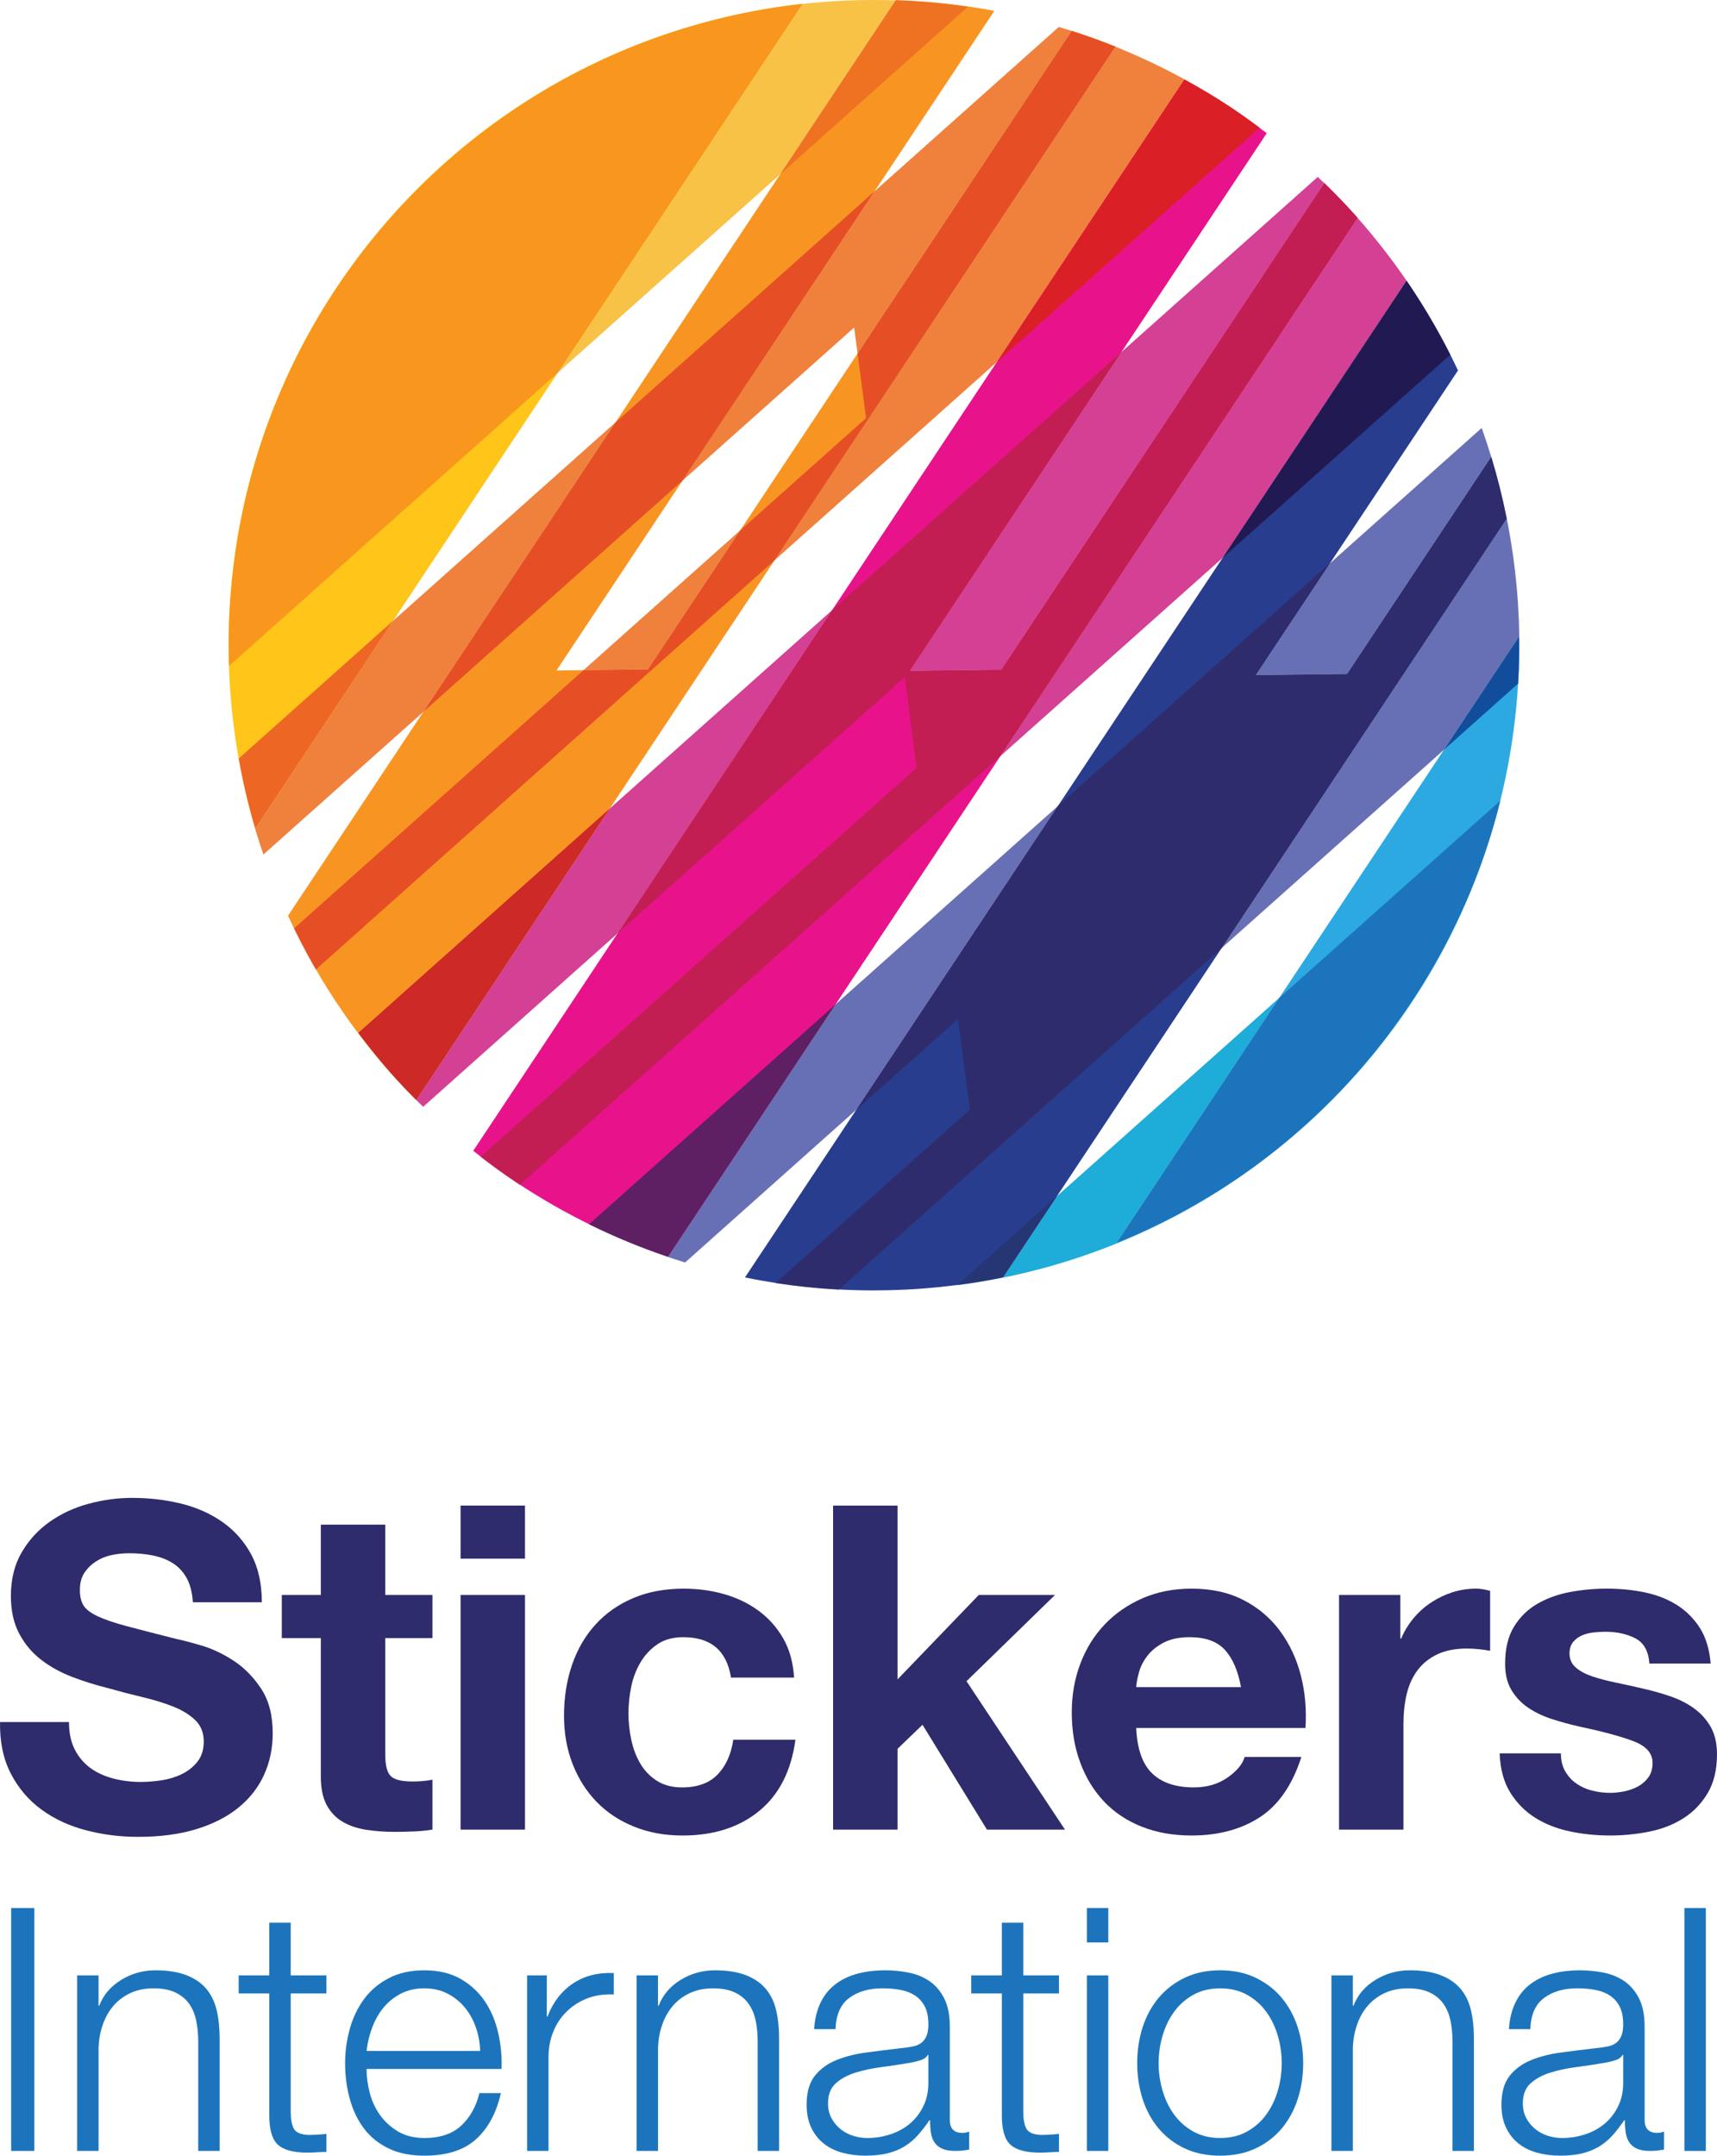
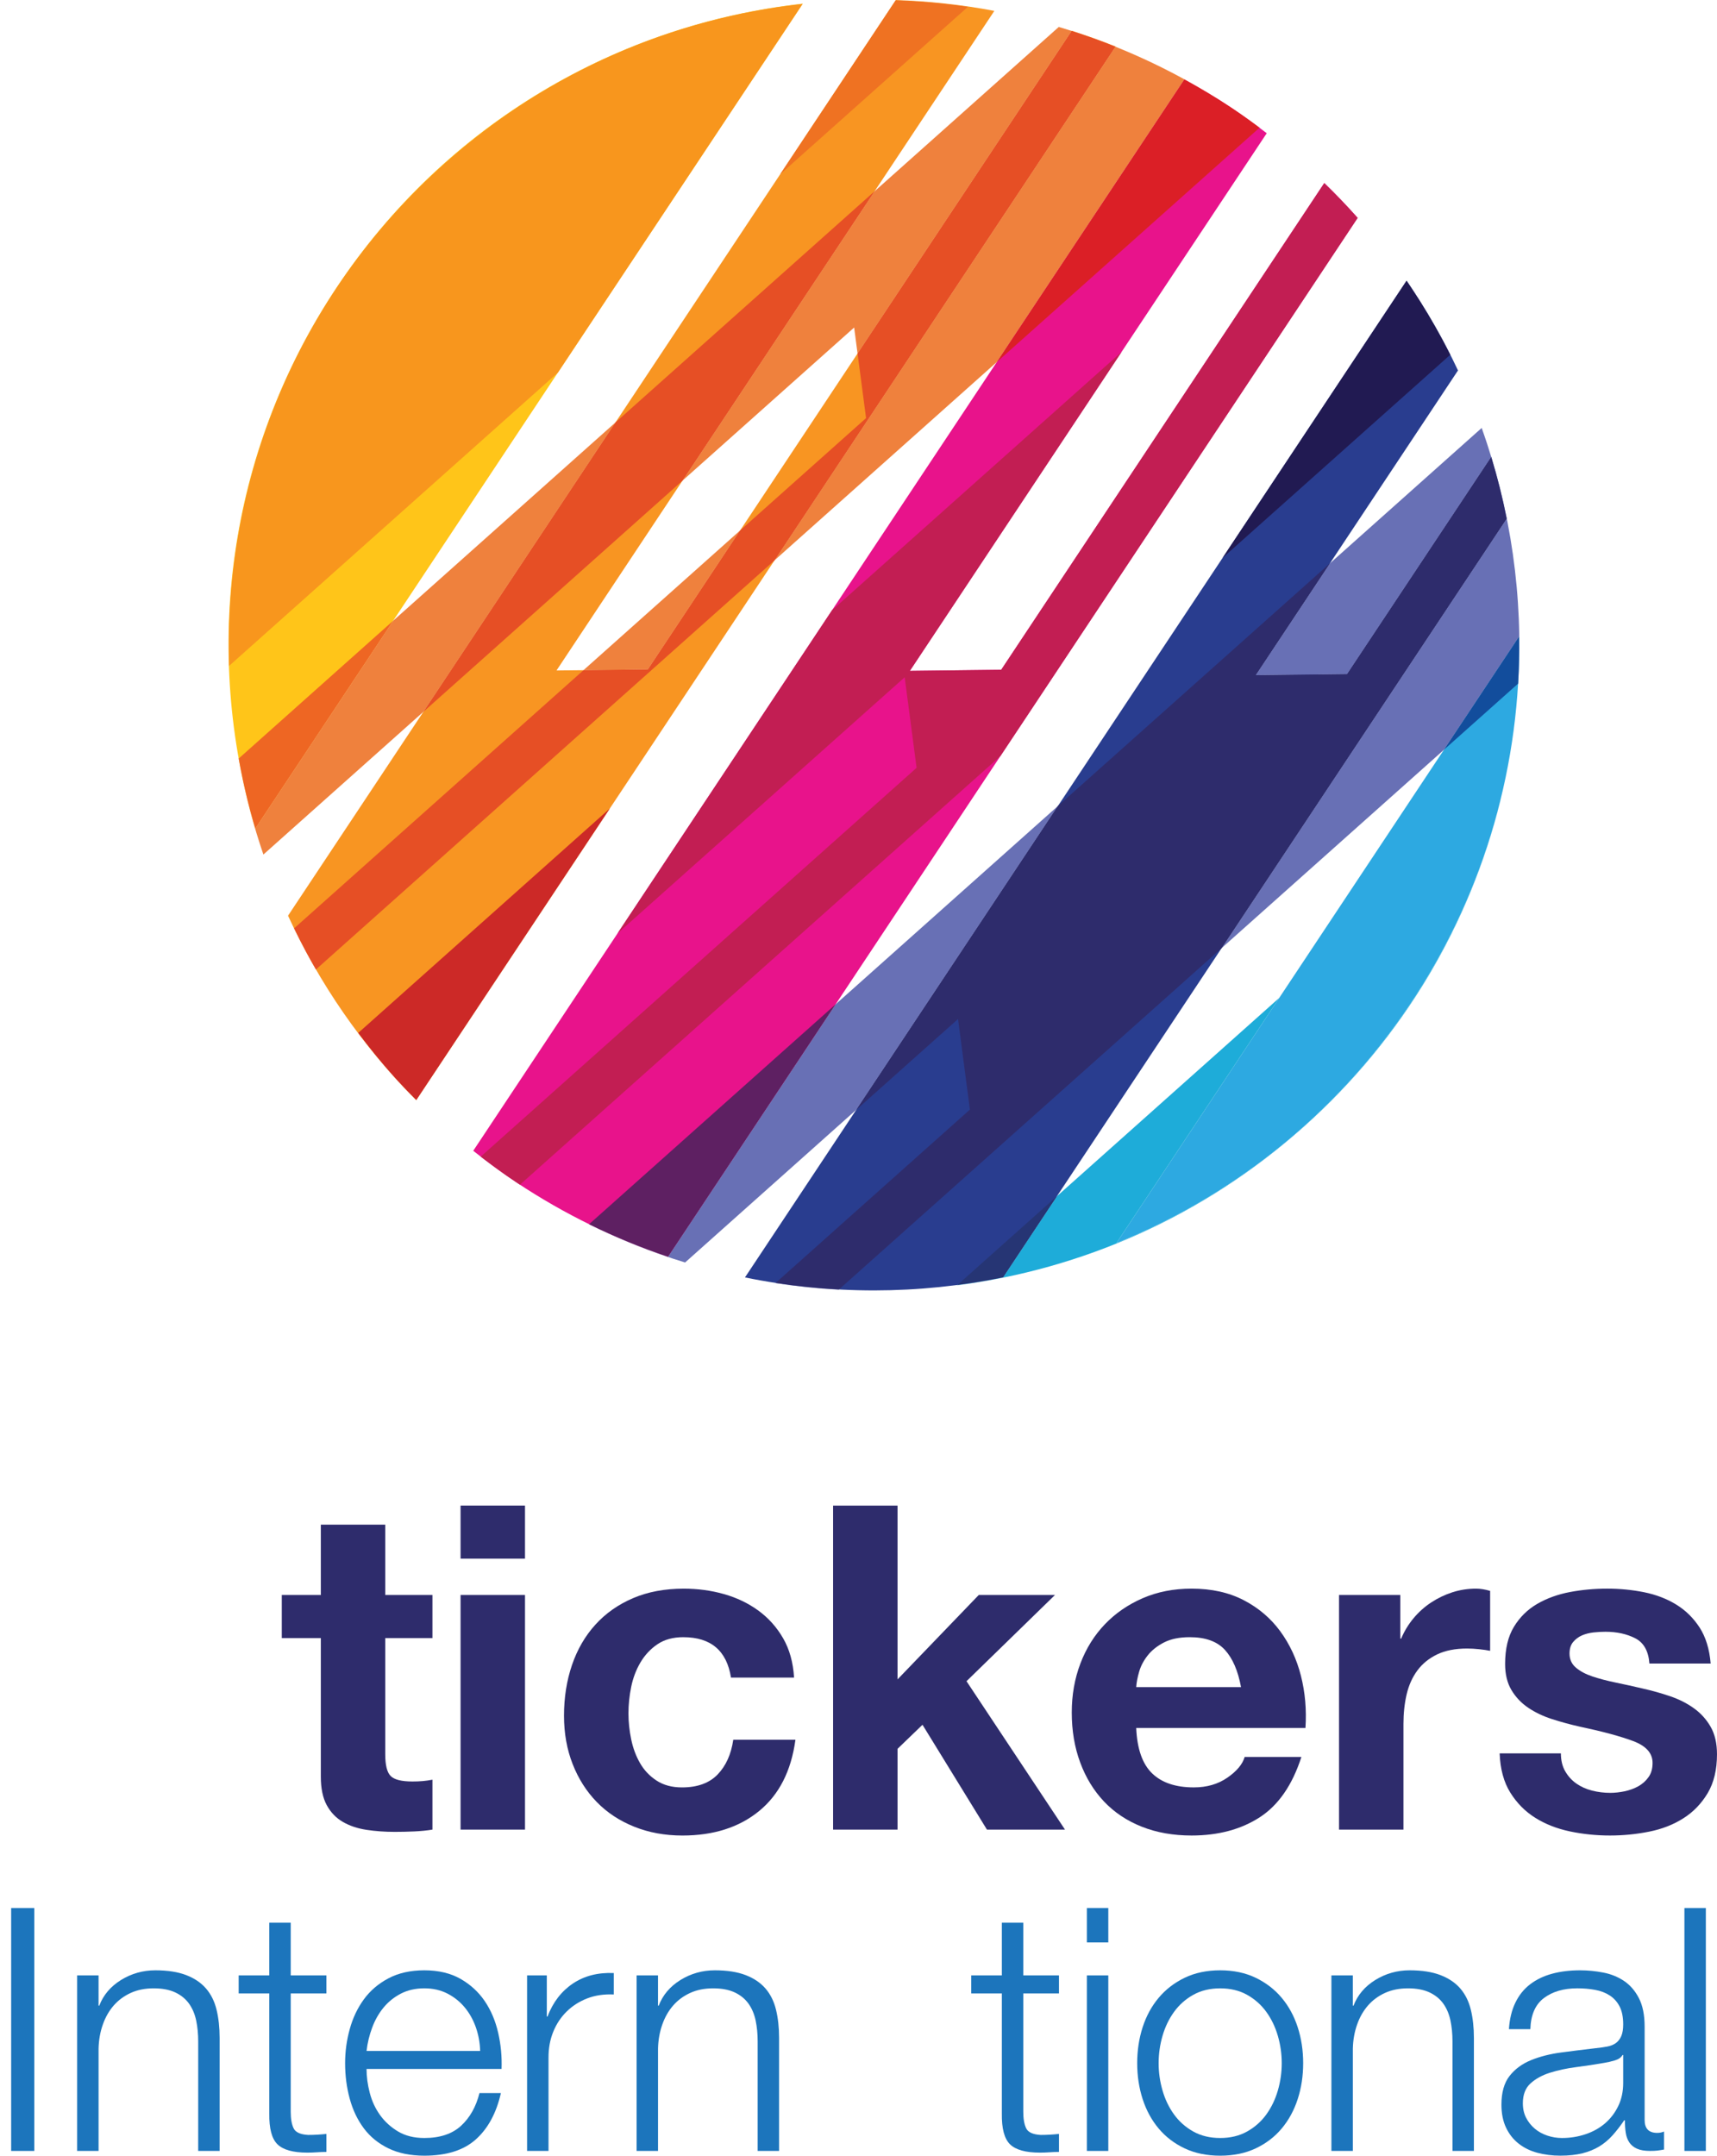
<svg xmlns="http://www.w3.org/2000/svg" id="Layer_1" viewBox="0 0 225.792 283.465">
  <path d="M67.983,155.525c-1.997-1.326-3.902-2.74-5.75-4.202L155.749,10.449c2.064,1.136,4.106,2.343,6.105,3.669,1.63,1.083,3.194,2.229,4.726,3.402l-46.932,70.697,12.015-.142,42.492-64.011c1.524,1.482,2.988,3.007,4.383,4.584l-90.687,136.611c-6.864-2.314-13.547-5.537-19.868-9.734" style="fill:#e8138b;" />
  <path d="M37.877,120.41L117.805.008c4.328.143,8.66.608,12.956,1.422l-57.577,86.733,12.015-.141L140.941,4.05c1.934.625,3.861,1.298,5.764,2.069L54.731,144.67c-7.126-7.149-12.766-15.39-16.854-24.26" style="fill:#f89522;" />
  <path d="M44.215,37.887C58.676,16.102,81.465,3.17,105.567.485L33.566,108.948c-6.882-23.255-3.812-49.276,10.649-71.061" style="fill:#ffc519;" />
  <path d="M97.967,167.976L184.969,36.915c2.576,3.769,4.844,7.709,6.762,11.798l-26.601,40.071,12.014-.142,18.956-28.555c.812,2.672,1.489,5.381,2.034,8.118l-66.223,99.758c-11.104,2.27-22.658,2.312-33.946.014" style="fill:#293d8f;" />
  <path d="M185.622,131.757c-9.823,14.797-23.491,25.506-38.8,31.7l52.951-79.764c.234,16.513-4.328,33.266-14.151,48.064" style="fill:#2da9e1;" />
-   <path d="M63.218,152.094l-.02.018c1.683,1.298,3.402,2.532,5.16,3.687l.017-.015c-.131-.086-.261-.172-.392-.258-1.644-1.092-3.226-2.243-4.765-3.431M109.419,80.242l-29.224,26.069-25.45,38.338c.299.299.6.597.902.892l25.559-22.8,28.213-42.5M186.674,39.507s.006.009.008.013c-.003-.004-.006-.009-.008-.013M185.516,37.724c.385.577.763,1.158,1.133,1.742-.37-.584-.747-1.165-1.133-1.742M178.531,28.659l-46.978,70.768,29.225-26.07,24.192-36.443c-1.95-2.846-4.095-5.605-6.438-8.256M173.292,23.264l-25.807,23.021-27.836,41.931,12.015-.142,42.48-63.993c-.283-.274-.566-.546-.851-.817" style="fill:#d44093;" />
  <path d="M174.144,24.081l-42.48,63.993-12.015.142,27.836-41.931-38.066,33.956-28.213,42.5,37.764-33.686,1.564,11.911-57.316,51.127c1.539,1.188,3.121,2.34,4.765,3.431.13.087.261.173.392.258l63.178-56.356,46.978-70.768c-.088-.099-.175-.198-.264-.297-1.331-1.492-2.712-2.91-4.124-4.281" style="fill:#c21e53;" />
  <path d="M80.195,106.311l-33.084,29.512c1.416,1.882,2.902,3.733,4.498,5.523,1.017,1.141,2.067,2.236,3.136,3.303l25.45-38.338" style="fill:#cc2927;" />
  <path d="M184.969,36.915l-24.192,36.443,29.944-26.711c-1.223-2.422-2.568-4.801-4.039-7.127-.003-.004-.006-.009-.008-.013-.008-.013-.017-.027-.025-.04-.371-.585-.748-1.165-1.133-1.742-.18-.27-.363-.54-.547-.809" style="fill:#211a52;" />
  <path d="M40.188,125.049c.435.818.884,1.63,1.353,2.435l.004-.004c-.466-.804-.918-1.614-1.357-2.432M97.323,69.757l-20.587,18.364,8.462-.1,12.124-18.264M80.934,55.549l-29.228,26.073-18.14,27.326c-.776-2.622-1.425-5.277-1.946-7.958.738,3.84,1.738,7.643,3.017,11.378l21.034-18.763,25.263-38.055M146.688,6.143l-44.834,67.539,29.224-26.069,24.67-37.164c2.064,1.136,4.106,2.343,6.105,3.669,1.293.859,2.544,1.757,3.771,2.678l.015-.014c-5.913-4.414-12.291-7.961-18.952-10.639M139.234,3.543l-24.216,21.602-25.263,38.055,22.568-20.132.449,3.415,28.157-42.417c-.564-.181-1.129-.355-1.696-.524" style="fill:#ef813d;" />
  <path d="M155.749,10.449l-24.67,37.164,34.547-30.817c-1.227-.92-2.478-1.819-3.771-2.678-1.999-1.326-4.041-2.533-6.105-3.669" style="fill:#db1f26;" />
  <path d="M115.018,25.145l-34.083,30.404-25.263,38.055,34.084-30.404,25.263-38.055M140.93,4.067l-28.157,42.417,1.117,8.496-16.566,14.777-12.124,18.264-8.462.1-38.061,33.952c.488.998.99,1.991,1.513,2.977.439.817.891,1.627,1.357,2.432l60.309-53.798L146.688,6.143c-1.898-.763-3.819-1.455-5.759-2.077" style="fill:#e64f25;" />
  <path d="M51.706,81.621l-20.316,18.122c.074.416.15.831.23,1.245.521,2.682,1.17,5.337,1.946,7.958l18.14-27.326" style="fill:#ee6623;" />
-   <path d="M114.893,0c-3.119,0-6.237.171-9.345.513l-32.181,48.478,29.228-26.073L117.777.049c-.961-.032-1.923-.049-2.885-.049" style="fill:#f8c247;" />
  <path d="M117.777.049l-15.182,22.87L127.277.902c-3.149-.461-6.321-.746-9.499-.853" style="fill:#ef7222;" />
  <path d="M105.548.513c-16.916,1.865-33.434,8.819-47.101,21.011-19.513,17.407-29.081,41.799-28.32,66.038l43.24-38.571L105.548.513" style="fill:#f8961d;" />
  <path d="M102,168.697l-.029.026c2.76.426,5.538.711,8.324.864l.031-.028c-2.779-.15-5.558-.437-8.326-.863M139.116,105.989l-29.225,26.07-22.04,33.2c-3.516-1.185-6.985-2.609-10.381-4.28l-.015.013c4.096,2.015,8.318,3.702,12.638,5.019l22.503-20.073,26.52-39.95M194.847,56.275l-19.948,17.794-9.768,14.715,12.014-.142,18.956-28.555c.812,2.672,1.489,5.381,2.034,8.118l-37.48,56.46,29.227-26.071,9.891-14.9c.029,2.064-.017,4.133-.138,6.2l.015-.013c.671-11.315-.928-22.757-4.803-33.606" style="fill:#6870b5;" />
  <path d="M109.891,132.059l-32.421,28.92c3.396,1.671,6.865,3.095,10.381,4.28l22.04-33.2" style="fill:#5e2062;" />
  <path d="M196.101,60.086l-18.956,28.555-12.014.142,9.768-14.715-35.783,31.92-26.52,39.95,13.388-11.942,1.563,11.913-25.547,22.788c2.767.426,5.547.713,8.326.863l50.33-44.895,37.48-56.46c-.545-2.737-1.222-5.446-2.034-8.118" style="fill:#2e2c6c;" />
  <path d="M199.773,83.693l-9.891,14.9,9.753-8.7c.122-2.067.167-4.136.138-6.2" style="fill:#124d9c;" />
  <path d="M197.305,105.278l-.009.008c-2.278,9.183-6.141,18.137-11.674,26.471-9.823,14.797-23.491,25.506-38.8,31.7l21.401-32.238-29.227,26.071-7.084,10.672c-1.988.407-3.992.742-6.006,1.005l-.047.042c16.38-2.111,32.316-9.003,45.57-20.826,13.255-11.823,21.914-26.872,25.875-42.905" style="fill:#1eacd9;" />
  <path d="M138.997,157.291l-13.09,11.676c2.013-.263,4.017-.598,6.006-1.005l7.084-10.672" style="fill:#263574;" />
-   <path d="M197.296,105.286l-29.072,25.933-21.401,32.238c15.308-6.194,28.977-16.903,38.8-31.7,5.533-8.335,9.396-17.288,11.674-26.471" style="fill:#1c75bc;" />
  <rect x="1.467" y="250.904" width="3.042" height="31.933" style="fill:#1c75bc;" />
  <path d="M12.961,259.758v3.981h.09c.536-1.4,1.49-2.528,2.862-3.377,1.371-.849,2.877-1.274,4.517-1.274,1.609,0,2.959.209,4.047.626,1.089.419,1.96,1.007,2.617,1.766.655.761,1.118,1.693,1.385,2.797.269,1.102.403,2.341.403,3.712v14.848h-2.817v-14.402c0-.983-.09-1.9-.267-2.751-.181-.849-.492-1.587-.941-2.215-.447-.624-1.051-1.118-1.812-1.475-.76-.357-1.706-.536-2.84-.536s-2.138.201-3.018.604c-.879.403-1.625.955-2.236,1.654-.611.701-1.089,1.535-1.429,2.506-.344.97-.531,2.019-.56,3.152v13.463h-2.818v-23.079h2.818Z" style="fill:#1c75bc;" />
  <path d="M42.925,259.758v2.37h-4.694v15.566c0,.924.126,1.647.381,2.169.251.523.886.813,1.9.871.805,0,1.611-.044,2.414-.134v2.37c-.419,0-.835.015-1.252.046-.417.029-.835.044-1.252.044-1.88,0-3.19-.364-3.937-1.096-.745-.73-1.102-2.079-1.072-4.047v-15.789h-4.026v-2.37h4.026v-6.933h2.818v6.933h4.694Z" style="fill:#1c75bc;" />
  <path d="M48.628,275.211c.282,1.089.738,2.064,1.363,2.93.626.864,1.417,1.579,2.37,2.147.955.567,2.101.849,3.444.849,2.057,0,3.668-.538,4.832-1.611,1.16-1.072,1.967-2.504,2.414-4.294h2.818c-.597,2.625-1.693,4.652-3.289,6.084-1.594,1.431-3.853,2.147-6.775,2.147-1.819,0-3.393-.32-4.718-.961-1.327-.642-2.408-1.523-3.243-2.639-.835-1.12-1.453-2.416-1.854-3.893-.404-1.475-.606-3.033-.606-4.672,0-1.521.201-3.011.606-4.471.401-1.462,1.019-2.767,1.854-3.915.835-1.149,1.916-2.072,3.243-2.773,1.325-.701,2.899-1.051,4.718-1.051,1.85,0,3.428.373,4.742,1.116,1.31.747,2.376,1.724,3.197,2.93.82,1.208,1.407,2.595,1.766,4.16.359,1.565.507,3.153.448,4.762h-17.756c0,1.014.141,2.066.425,3.153M62.581,266.602c-.342-.985-.827-1.856-1.453-2.617-.626-.759-1.387-1.371-2.28-1.834-.895-.461-1.909-.694-3.042-.694-1.162,0-2.191.232-3.087.694-.893.463-1.653,1.074-2.28,1.834-.626.761-1.126,1.64-1.497,2.639-.373.999-.62,2.021-.738,3.066h14.938c-.031-1.076-.218-2.103-.56-3.088" style="fill:#1c75bc;" />
  <path d="M71.907,259.758v5.412h.09c.714-1.878,1.827-3.324,3.331-4.339,1.504-1.012,3.303-1.475,5.388-1.385v2.818c-1.281-.06-2.443.112-3.486.513-1.043.404-1.946.979-2.705,1.724-.761.745-1.351,1.633-1.768,2.661-.419,1.027-.626,2.154-.626,3.377v12.299h-2.818v-23.079h2.595Z" style="fill:#1c75bc;" />
  <path d="M86.531,259.758v3.981h.09c.536-1.4,1.49-2.528,2.861-3.377,1.371-.849,2.879-1.274,4.519-1.274,1.611,0,2.958.209,4.047.626,1.089.419,1.96,1.007,2.617,1.766.655.761,1.118,1.693,1.385,2.797.269,1.102.403,2.341.403,3.712v14.848h-2.817v-14.402c0-.983-.09-1.9-.267-2.751-.181-.849-.492-1.587-.941-2.215-.447-.624-1.051-1.118-1.81-1.475-.761-.357-1.709-.536-2.84-.536s-2.141.201-3.018.604c-.882.403-1.627.955-2.238,1.654-.611.701-1.089,1.535-1.429,2.506-.344.97-.531,2.019-.56,3.152v13.463h-2.818v-23.079h2.818Z" style="fill:#1c75bc;" />
-   <path d="M107.909,263.337c.476-.985,1.124-1.79,1.944-2.416.82-.626,1.783-1.087,2.884-1.385,1.104-.298,2.326-.447,3.668-.447,1.014,0,2.03.095,3.042.291,1.014.192,1.924.558,2.729,1.094.805.536,1.46,1.288,1.967,2.258.507.97.761,2.229.761,3.779v12.255c0,1.135.551,1.7,1.654,1.7.328,0,.626-.06.893-.179v2.37c-.326.06-.617.104-.871.135-.254.029-.575.044-.963.044-.714,0-1.29-.097-1.72-.293-.432-.192-.769-.469-1.007-.825-.24-.359-.397-.781-.47-1.276-.075-.492-.11-1.034-.11-1.633h-.092c-.505.747-1.021,1.409-1.543,1.991-.522.58-1.102,1.065-1.744,1.453-.641.388-1.371.685-2.191.893-.82.21-1.797.315-2.93.315-1.074,0-2.079-.128-3.018-.381-.941-.253-1.761-.655-2.46-1.208-.703-.551-1.252-1.252-1.654-2.101-.404-.851-.604-1.856-.604-3.02,0-1.611.357-2.87,1.072-3.779.716-.91,1.662-1.603,2.839-2.079,1.179-.478,2.507-.813,3.981-1.007,1.477-.194,2.976-.381,4.495-.558.599-.06,1.12-.135,1.567-.223.447-.09.82-.247,1.118-.47.297-.223.529-.529.694-.917.163-.386.245-.893.245-1.521,0-.954-.156-1.737-.468-2.348-.313-.609-.747-1.096-1.298-1.453-.553-.359-1.193-.604-1.924-.738-.73-.135-1.514-.203-2.348-.203-1.79,0-3.249.426-4.383,1.276-1.133.851-1.73,2.214-1.788,4.094h-2.818c.09-1.343.373-2.507.851-3.49M121.996,270.224c-.179.33-.522.567-1.029.717-.507.148-.954.253-1.342.311-1.191.209-2.421.395-3.69.56-1.268.165-2.423.41-3.466.738-1.043.329-1.9.798-2.57,1.409-.674.611-1.008,1.484-1.008,2.615,0,.717.141,1.351.425,1.902.286.553.664,1.029,1.14,1.433.478.401,1.03.706,1.656.915.624.209,1.267.313,1.922.313,1.074,0,2.103-.163,3.087-.492.983-.328,1.841-.805,2.571-1.429.73-.628,1.312-1.389,1.742-2.282.434-.895.65-1.909.65-3.042v-3.668h-.09Z" style="fill:#1c75bc;" />
  <path d="M139.259,259.758v2.37h-4.694v15.566c0,.924.126,1.647.381,2.169.251.523.886.813,1.9.871.805,0,1.611-.044,2.414-.134v2.37c-.417,0-.835.015-1.252.046-.417.029-.835.044-1.252.044-1.88,0-3.19-.364-3.937-1.096-.745-.73-1.102-2.079-1.072-4.047v-15.789h-4.026v-2.37h4.026v-6.933h2.818v6.933h4.694Z" style="fill:#1c75bc;" />
  <path d="M145.745,255.421h-2.818v-4.519h2.818v4.519ZM145.745,282.837h-2.818v-23.078h2.818v23.078Z" style="fill:#1c75bc;" />
  <path d="M165.131,260.071c1.358.657,2.5,1.535,3.422,2.639.924,1.104,1.625,2.392,2.103,3.867.478,1.477.716,3.051.716,4.722s-.238,3.241-.716,4.716c-.478,1.475-1.179,2.765-2.103,3.869-.922,1.104-2.064,1.977-3.422,2.617-1.356.641-2.912.963-4.671.963s-3.32-.322-4.676-.963c-1.356-.641-2.496-1.514-3.421-2.617-.924-1.104-1.625-2.394-2.103-3.869-.476-1.475-.714-3.047-.714-4.716s.238-3.245.714-4.722c.478-1.475,1.179-2.763,2.103-3.867.924-1.104,2.064-1.982,3.421-2.639,1.356-.655,2.915-.983,4.676-.983s3.314.328,4.671.983M156.925,262.308c-1.014.567-1.856,1.312-2.526,2.237-.672.924-1.179,1.977-1.521,3.153-.342,1.177-.514,2.379-.514,3.602s.172,2.42.514,3.598c.342,1.179.849,2.231,1.521,3.155.67.922,1.512,1.669,2.526,2.235,1.014.567,2.193.849,3.536.849s2.518-.282,3.53-.849c1.014-.566,1.858-1.312,2.527-2.235.67-.924,1.179-1.977,1.521-3.155.344-1.179.514-2.377.514-3.598s-.17-2.425-.514-3.602c-.342-1.177-.851-2.229-1.521-3.153s-1.514-1.669-2.527-2.237c-1.012-.565-2.191-.849-3.53-.849s-2.522.284-3.536.849" style="fill:#1c75bc;" />
  <path d="M177.902,259.758v3.981h.09c.536-1.4,1.49-2.528,2.861-3.377,1.371-.849,2.879-1.274,4.519-1.274,1.611,0,2.958.209,4.047.626,1.089.419,1.96,1.007,2.617,1.766.655.761,1.118,1.693,1.385,2.797.269,1.102.403,2.341.403,3.712v14.848h-2.817v-14.402c0-.983-.09-1.9-.267-2.751-.181-.849-.492-1.587-.941-2.215-.447-.624-1.051-1.118-1.81-1.475-.761-.357-1.709-.536-2.84-.536s-2.141.201-3.018.604c-.882.403-1.627.955-2.238,1.654-.611.701-1.089,1.535-1.429,2.506-.344.97-.531,2.019-.56,3.152v13.463h-2.818v-23.079h2.818Z" style="fill:#1c75bc;" />
  <path d="M199.28,263.337c.476-.985,1.124-1.79,1.944-2.416.82-.626,1.783-1.087,2.884-1.385,1.104-.298,2.326-.447,3.67-.447,1.012,0,2.028.095,3.04.291,1.014.192,1.923.558,2.729,1.094.805.536,1.461,1.288,1.967,2.258.507.97.761,2.229.761,3.779v12.255c0,1.135.551,1.7,1.654,1.7.328,0,.626-.06.893-.179v2.37c-.326.06-.617.104-.871.135-.254.029-.575.044-.963.044-.714,0-1.29-.097-1.72-.293-.432-.192-.769-.469-1.007-.825-.24-.359-.397-.781-.47-1.276-.075-.492-.11-1.034-.11-1.633h-.092c-.505.747-1.021,1.409-1.543,1.991-.522.58-1.102,1.065-1.744,1.453-.641.388-1.371.685-2.191.893-.82.21-1.797.315-2.93.315-1.074,0-2.079-.128-3.018-.381-.941-.253-1.761-.655-2.46-1.208-.703-.551-1.252-1.252-1.654-2.101-.404-.851-.604-1.856-.604-3.02,0-1.611.357-2.87,1.074-3.779.714-.91,1.66-1.603,2.837-2.079,1.179-.478,2.507-.813,3.981-1.007,1.477-.194,2.976-.381,4.495-.558.599-.06,1.12-.135,1.567-.223.446-.09.82-.247,1.118-.47.297-.223.529-.529.694-.917.163-.386.245-.893.245-1.521,0-.954-.155-1.737-.468-2.348-.313-.609-.747-1.096-1.298-1.453-.553-.359-1.193-.604-1.924-.738-.73-.135-1.513-.203-2.348-.203-1.79,0-3.249.426-4.383,1.276-1.133.851-1.73,2.214-1.788,4.094h-2.819c.091-1.343.373-2.507.851-3.49M213.367,270.224c-.179.33-.522.567-1.029.717-.507.148-.954.253-1.342.311-1.191.209-2.421.395-3.69.56-1.268.165-2.423.41-3.466.738-1.043.329-1.9.798-2.57,1.409-.674.611-1.008,1.484-1.008,2.615,0,.717.141,1.351.425,1.902.286.553.664,1.029,1.14,1.433.478.401,1.03.706,1.656.915.624.209,1.267.313,1.922.313,1.074,0,2.103-.163,3.088-.492.983-.328,1.841-.805,2.571-1.429.73-.628,1.312-1.389,1.742-2.282.434-.895.65-1.909.65-3.042v-3.668h-.09Z" style="fill:#1c75bc;" />
  <rect x="221.507" y="250.904" width="2.818" height="31.933" style="fill:#1c75bc;" />
-   <path d="M9.848,230.082c.515.994,1.204,1.8,2.058,2.418.855.615,1.858,1.072,3.013,1.372,1.152.298,2.347.447,3.58.447.838,0,1.731-.068,2.686-.21.955-.139,1.848-.405,2.686-.803.833-.398,1.531-.947,2.088-1.643s.835-1.58.835-2.654c0-1.155-.366-2.088-1.104-2.803-.735-.718-1.699-1.314-2.894-1.792-1.194-.476-2.547-.894-4.058-1.25-1.512-.359-3.042-.759-4.593-1.197-1.594-.396-3.145-.884-4.656-1.46-1.512-.579-2.864-1.323-4.058-2.239-1.192-.913-2.156-2.058-2.894-3.431-.735-1.372-1.104-3.033-1.104-4.982,0-2.188.469-4.088,1.402-5.699.935-1.609,2.159-2.955,3.67-4.029,1.512-1.074,3.223-1.868,5.133-2.386,1.91-.518,3.819-.777,5.728-.777,2.227,0,4.366.249,6.415.745,2.049.501,3.868,1.304,5.46,2.418,1.592,1.116,2.854,2.537,3.79,4.266.933,1.731,1.402,3.831,1.402,6.298h-9.069c-.081-1.272-.349-2.327-.806-3.165-.459-.833-1.065-1.49-1.822-1.966-.754-.479-1.621-.816-2.596-1.016-.974-.2-2.039-.3-3.191-.3-.757,0-1.512.083-2.268.239-.754.159-1.441.437-2.058.835-.615.398-1.123.896-1.521,1.494-.398.593-.596,1.35-.596,2.266,0,.835.156,1.512.476,2.029.317.515.945.994,1.88,1.431.935.44,2.227.877,3.88,1.314,1.648.437,3.807.994,6.473,1.67.796.159,1.897.447,3.311.867,1.411.418,2.813,1.084,4.207,1.997,1.392.916,2.596,2.139,3.609,3.67,1.016,1.531,1.521,3.492,1.521,5.878,0,1.949-.376,3.76-1.133,5.431-.754,1.67-1.88,3.113-3.37,4.327-1.492,1.214-3.343,2.159-5.55,2.835-2.207.674-4.766,1.013-7.667,1.013-2.349,0-4.625-.29-6.832-.867-2.21-.576-4.158-1.48-5.848-2.713-1.692-1.233-3.035-2.806-4.029-4.715-.994-1.91-1.472-4.178-1.431-6.803h9.069c0,1.433.259,2.647.777,3.641" style="fill:#2e2c6c;" />
  <path d="M56.868,209.734v5.668h-6.207v15.276c0,1.433.239,2.388.718,2.864.476.479,1.431.716,2.864.716.476,0,.933-.017,1.372-.056.437-.041.855-.1,1.253-.181v6.564c-.716.12-1.512.198-2.388.239-.874.039-1.729.059-2.564.059-1.314,0-2.557-.09-3.731-.269-1.172-.178-2.207-.525-3.104-1.045-.894-.515-1.599-1.253-2.117-2.207-.518-.955-.774-2.207-.774-3.758v-18.202h-5.133v-5.668h5.133v-9.25h8.471v9.25h6.207Z" style="fill:#2e2c6c;" />
  <path d="M60.567,197.976h8.473v6.981h-8.473v-6.981ZM69.04,240.585h-8.473v-30.851h8.473v30.851Z" style="fill:#2e2c6c;" />
  <path d="M89.865,215.282c-1.353,0-2.486.308-3.401.926-.916.618-1.66,1.414-2.237,2.386-.576.977-.984,2.051-1.223,3.226-.239,1.172-.359,2.335-.359,3.49,0,1.113.12,2.247.359,3.402.239,1.155.625,2.198,1.165,3.133.535.935,1.262,1.7,2.178,2.298.913.596,2.027.894,3.34.894,2.029,0,3.589-.567,4.683-1.7,1.094-1.135,1.78-2.657,2.058-4.566h8.175c-.557,4.1-2.146,7.221-4.774,9.37-2.625,2.149-5.987,3.223-10.085,3.223-2.308,0-4.425-.388-6.354-1.165-1.932-.777-3.57-1.858-4.923-3.253-1.353-1.392-2.408-3.052-3.162-4.981-.757-1.929-1.135-4.049-1.135-6.356,0-2.388.349-4.603,1.045-6.654.696-2.046,1.722-3.819,3.072-5.309,1.353-1.494,3.003-2.657,4.954-3.492,1.946-.835,4.178-1.253,6.681-1.253,1.831,0,3.592.237,5.284.715,1.69.479,3.201,1.204,4.532,2.176,1.333.977,2.417,2.19,3.252,3.643.835,1.45,1.314,3.172,1.433,5.16h-8.295c-.557-3.538-2.647-5.311-6.266-5.311" style="fill:#2e2c6c;" />
  <polygon points="118.03 197.978 118.03 220.832 128.711 209.733 138.734 209.733 127.099 221.071 140.048 240.584 129.785 240.584 121.312 226.8 118.03 229.962 118.03 240.584 109.555 240.584 109.555 197.978 118.03 197.978" style="fill:#2e2c6c;" />
  <path d="M151.504,233.186c1.272,1.233,3.104,1.849,5.489,1.849,1.709,0,3.182-.427,4.415-1.282,1.233-.855,1.99-1.761,2.268-2.715h7.46c-1.194,3.7-3.025,6.344-5.489,7.936-2.469,1.592-5.453,2.388-8.952,2.388-2.427,0-4.615-.388-6.564-1.165-1.951-.777-3.602-1.88-4.954-3.311-1.35-1.431-2.395-3.143-3.13-5.133-.737-1.988-1.106-4.178-1.106-6.561,0-2.31.378-4.459,1.135-6.447.754-1.99,1.829-3.709,3.221-5.162,1.392-1.453,3.055-2.596,4.984-3.431,1.929-.835,4.066-1.253,6.415-1.253,2.625,0,4.913.508,6.861,1.521,1.949,1.013,3.55,2.378,4.803,4.088,1.253,1.712,2.159,3.66,2.715,5.846.557,2.19.754,4.478.598,6.864h-22.257c.117,2.745.813,4.735,2.088,5.968M161.081,216.955c-1.016-1.113-2.557-1.673-4.625-1.673-1.353,0-2.476.23-3.37.686-.896.459-1.614,1.026-2.149,1.7-.54.679-.916,1.394-1.135,2.149-.217.757-.349,1.433-.386,2.029h13.782c-.396-2.146-1.101-3.778-2.117-4.891" style="fill:#2e2c6c;" />
  <path d="M184.144,209.734v5.729h.12c.396-.955.933-1.839,1.609-2.657.676-.813,1.453-1.512,2.33-2.088.874-.576,1.809-1.023,2.803-1.343.994-.317,2.029-.476,3.104-.476.557,0,1.172.1,1.848.296v7.88c-.398-.081-.874-.151-1.431-.21s-1.094-.09-1.612-.09c-1.551,0-2.864.261-3.939.777-1.072.518-1.936,1.226-2.596,2.12-.657.896-1.123,1.936-1.402,3.133-.278,1.192-.418,2.486-.418,3.878v13.904h-8.473v-30.851h8.056Z" style="fill:#2e2c6c;" />
  <path d="M205.833,232.917c.378.657.864,1.192,1.463,1.612.596.418,1.284.728,2.058.925.776.2,1.582.298,2.417.298.596,0,1.223-.071,1.88-.207.654-.142,1.253-.359,1.79-.657.537-.3.984-.696,1.341-1.197.359-.496.537-1.121.537-1.878,0-1.272-.845-2.227-2.535-2.864-1.692-.635-4.048-1.272-7.071-1.91-1.233-.278-2.437-.606-3.609-.984-1.175-.378-2.22-.874-3.133-1.492-.916-.618-1.651-1.392-2.21-2.327-.557-.935-.833-2.078-.833-3.433,0-1.988.386-3.619,1.162-4.891.776-1.275,1.8-2.278,3.072-3.016,1.275-.735,2.706-1.25,4.298-1.551,1.59-.298,3.223-.447,4.893-.447s3.292.159,4.862.476c1.573.32,2.974.857,4.207,1.614,1.233.755,2.256,1.758,3.074,3.011.813,1.255,1.302,2.837,1.463,4.745h-8.055c-.122-1.631-.737-2.733-1.851-3.311-1.116-.576-2.427-.864-3.939-.864-.479,0-.996.029-1.551.088-.559.061-1.065.19-1.524.388-.457.2-.845.488-1.162.867-.32.379-.479.884-.479,1.519,0,.757.278,1.372.835,1.851.559.479,1.284.864,2.181,1.165.894.298,1.917.567,3.072.806,1.153.237,2.327.496,3.521.777,1.233.278,2.437.615,3.611,1.013,1.17.398,2.215.923,3.13,1.582.916.654,1.651,1.47,2.21,2.444.557.974.833,2.181.833,3.609,0,2.032-.408,3.731-1.221,5.104-.818,1.372-1.88,2.479-3.194,3.311-1.311.837-2.815,1.424-4.505,1.76-1.69.34-3.411.508-5.162.508-1.79,0-3.541-.178-5.25-.537-1.709-.359-3.233-.955-4.566-1.79-1.333-.835-2.425-1.941-3.282-3.314-.855-1.372-1.324-3.091-1.402-5.16h8.055c0,.916.188,1.7.567,2.356" style="fill:#2e2c6c;" />
</svg>